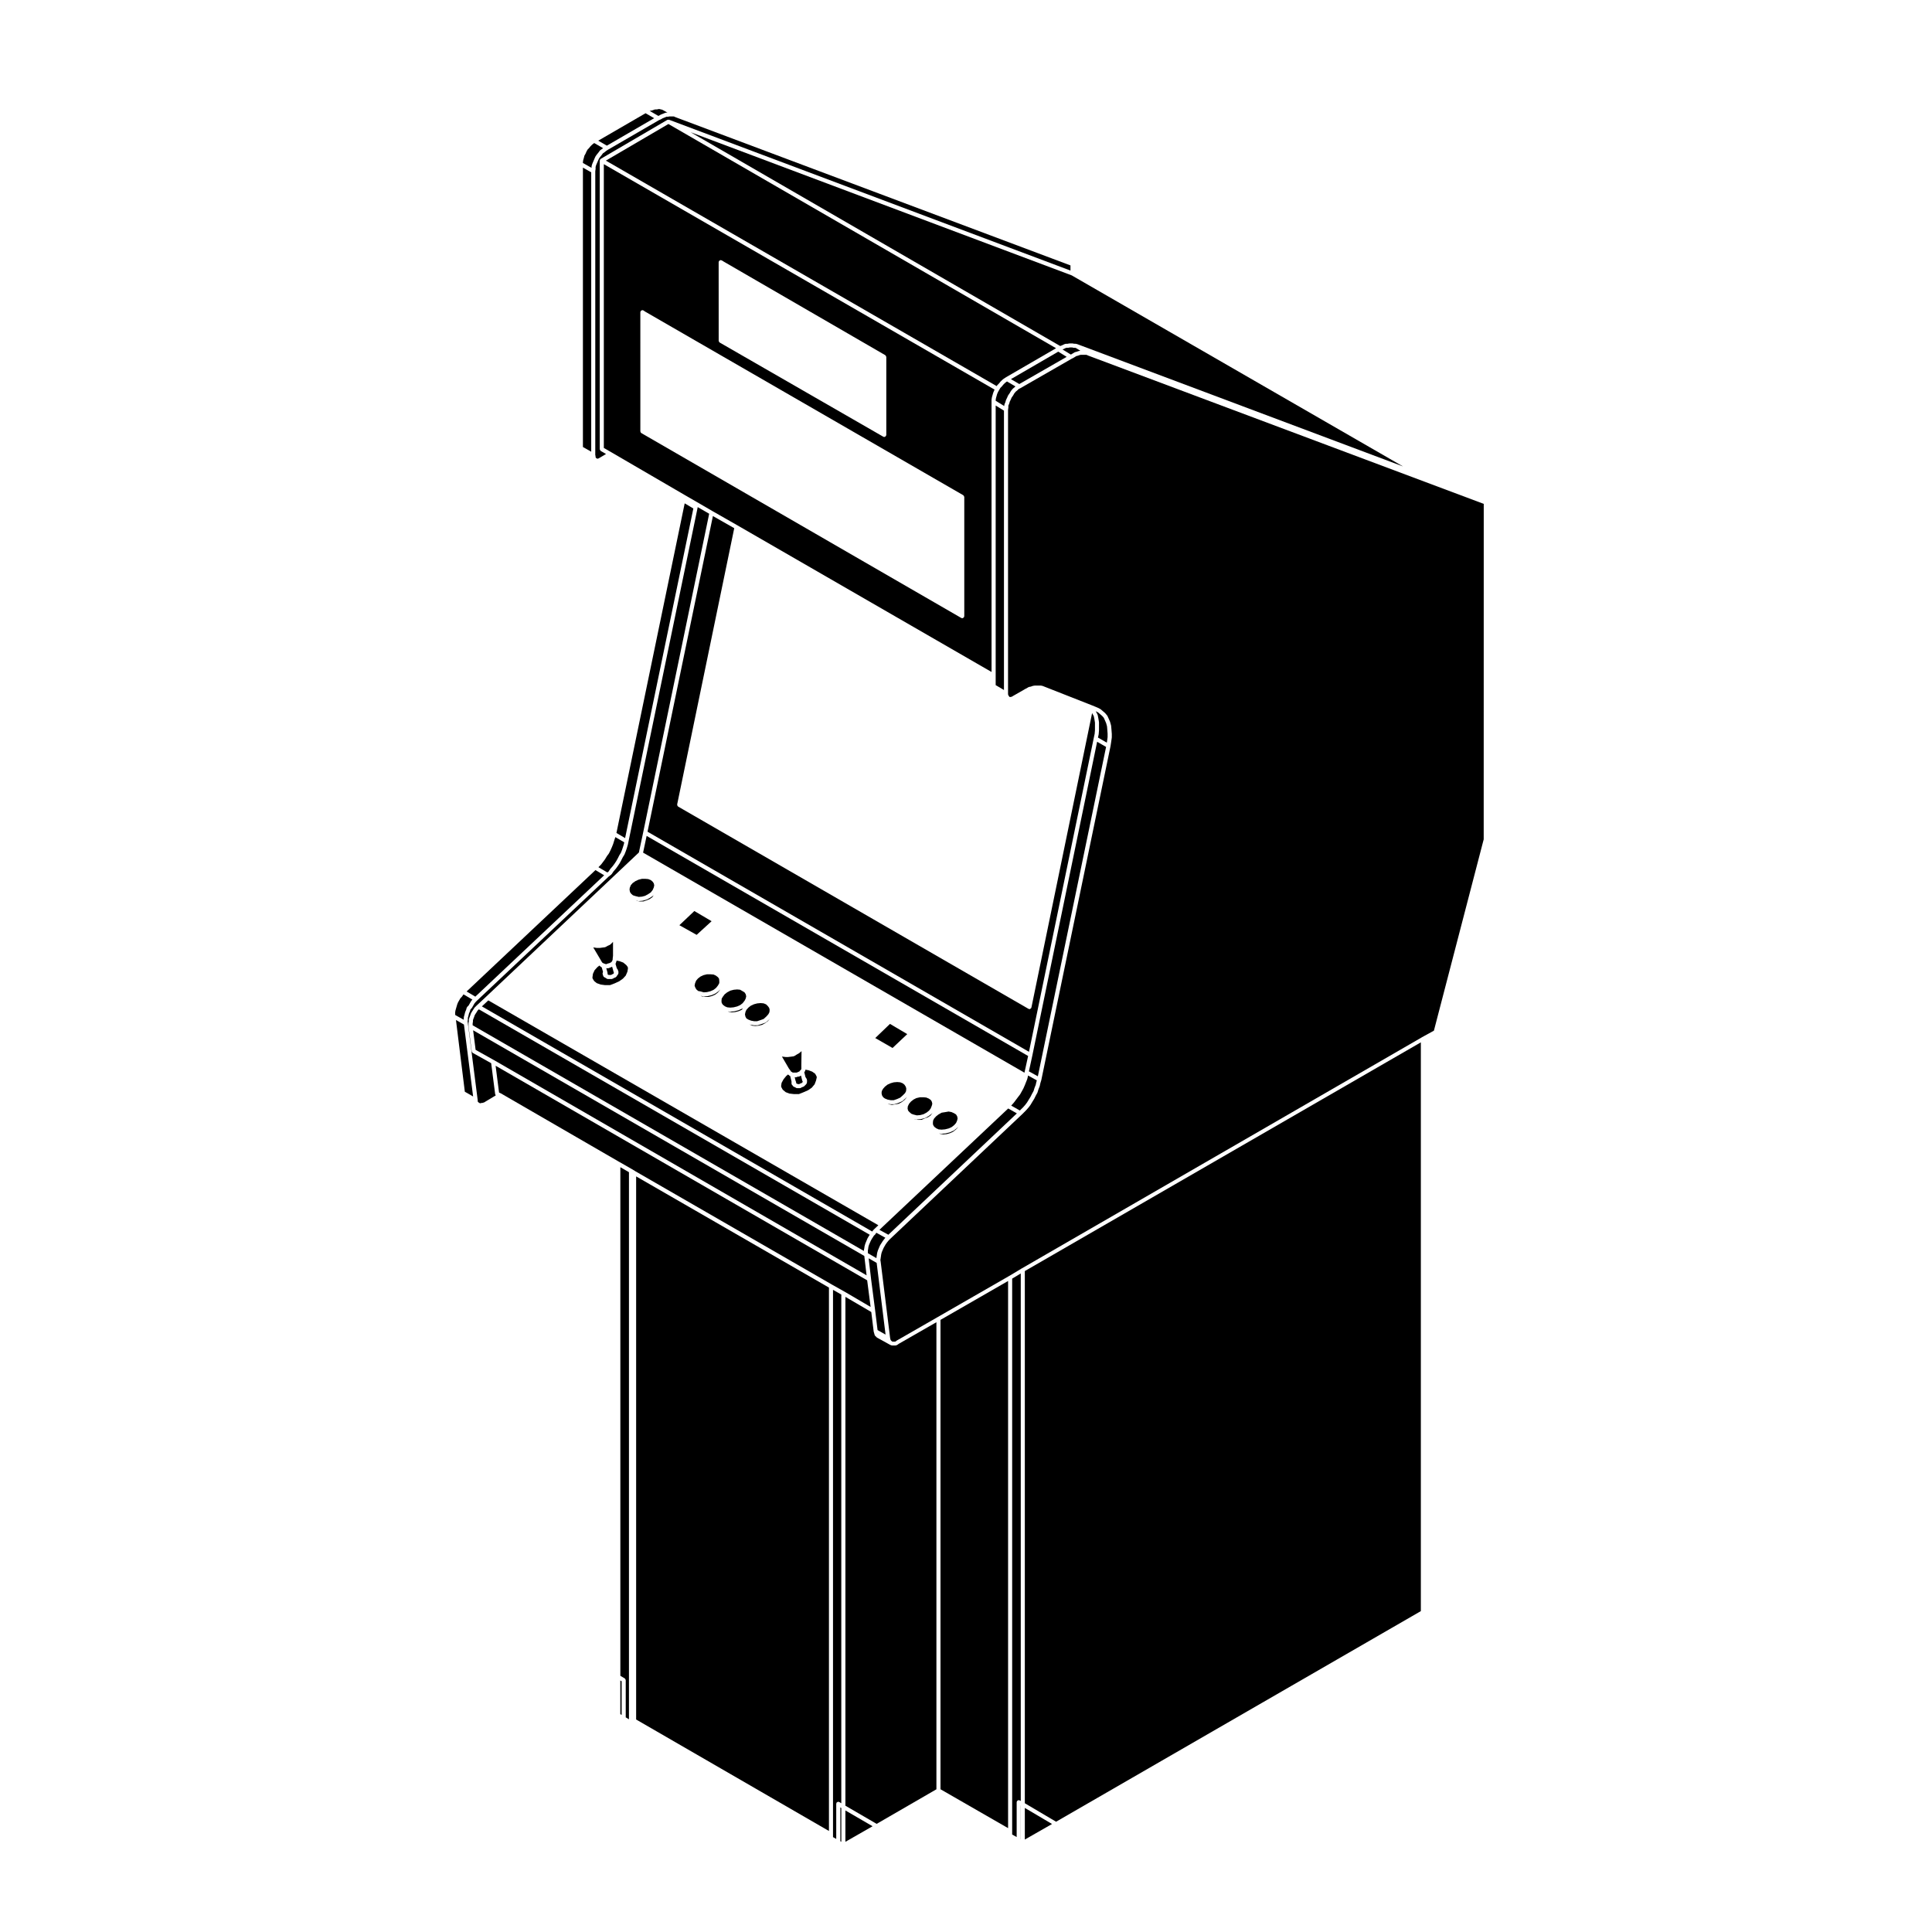
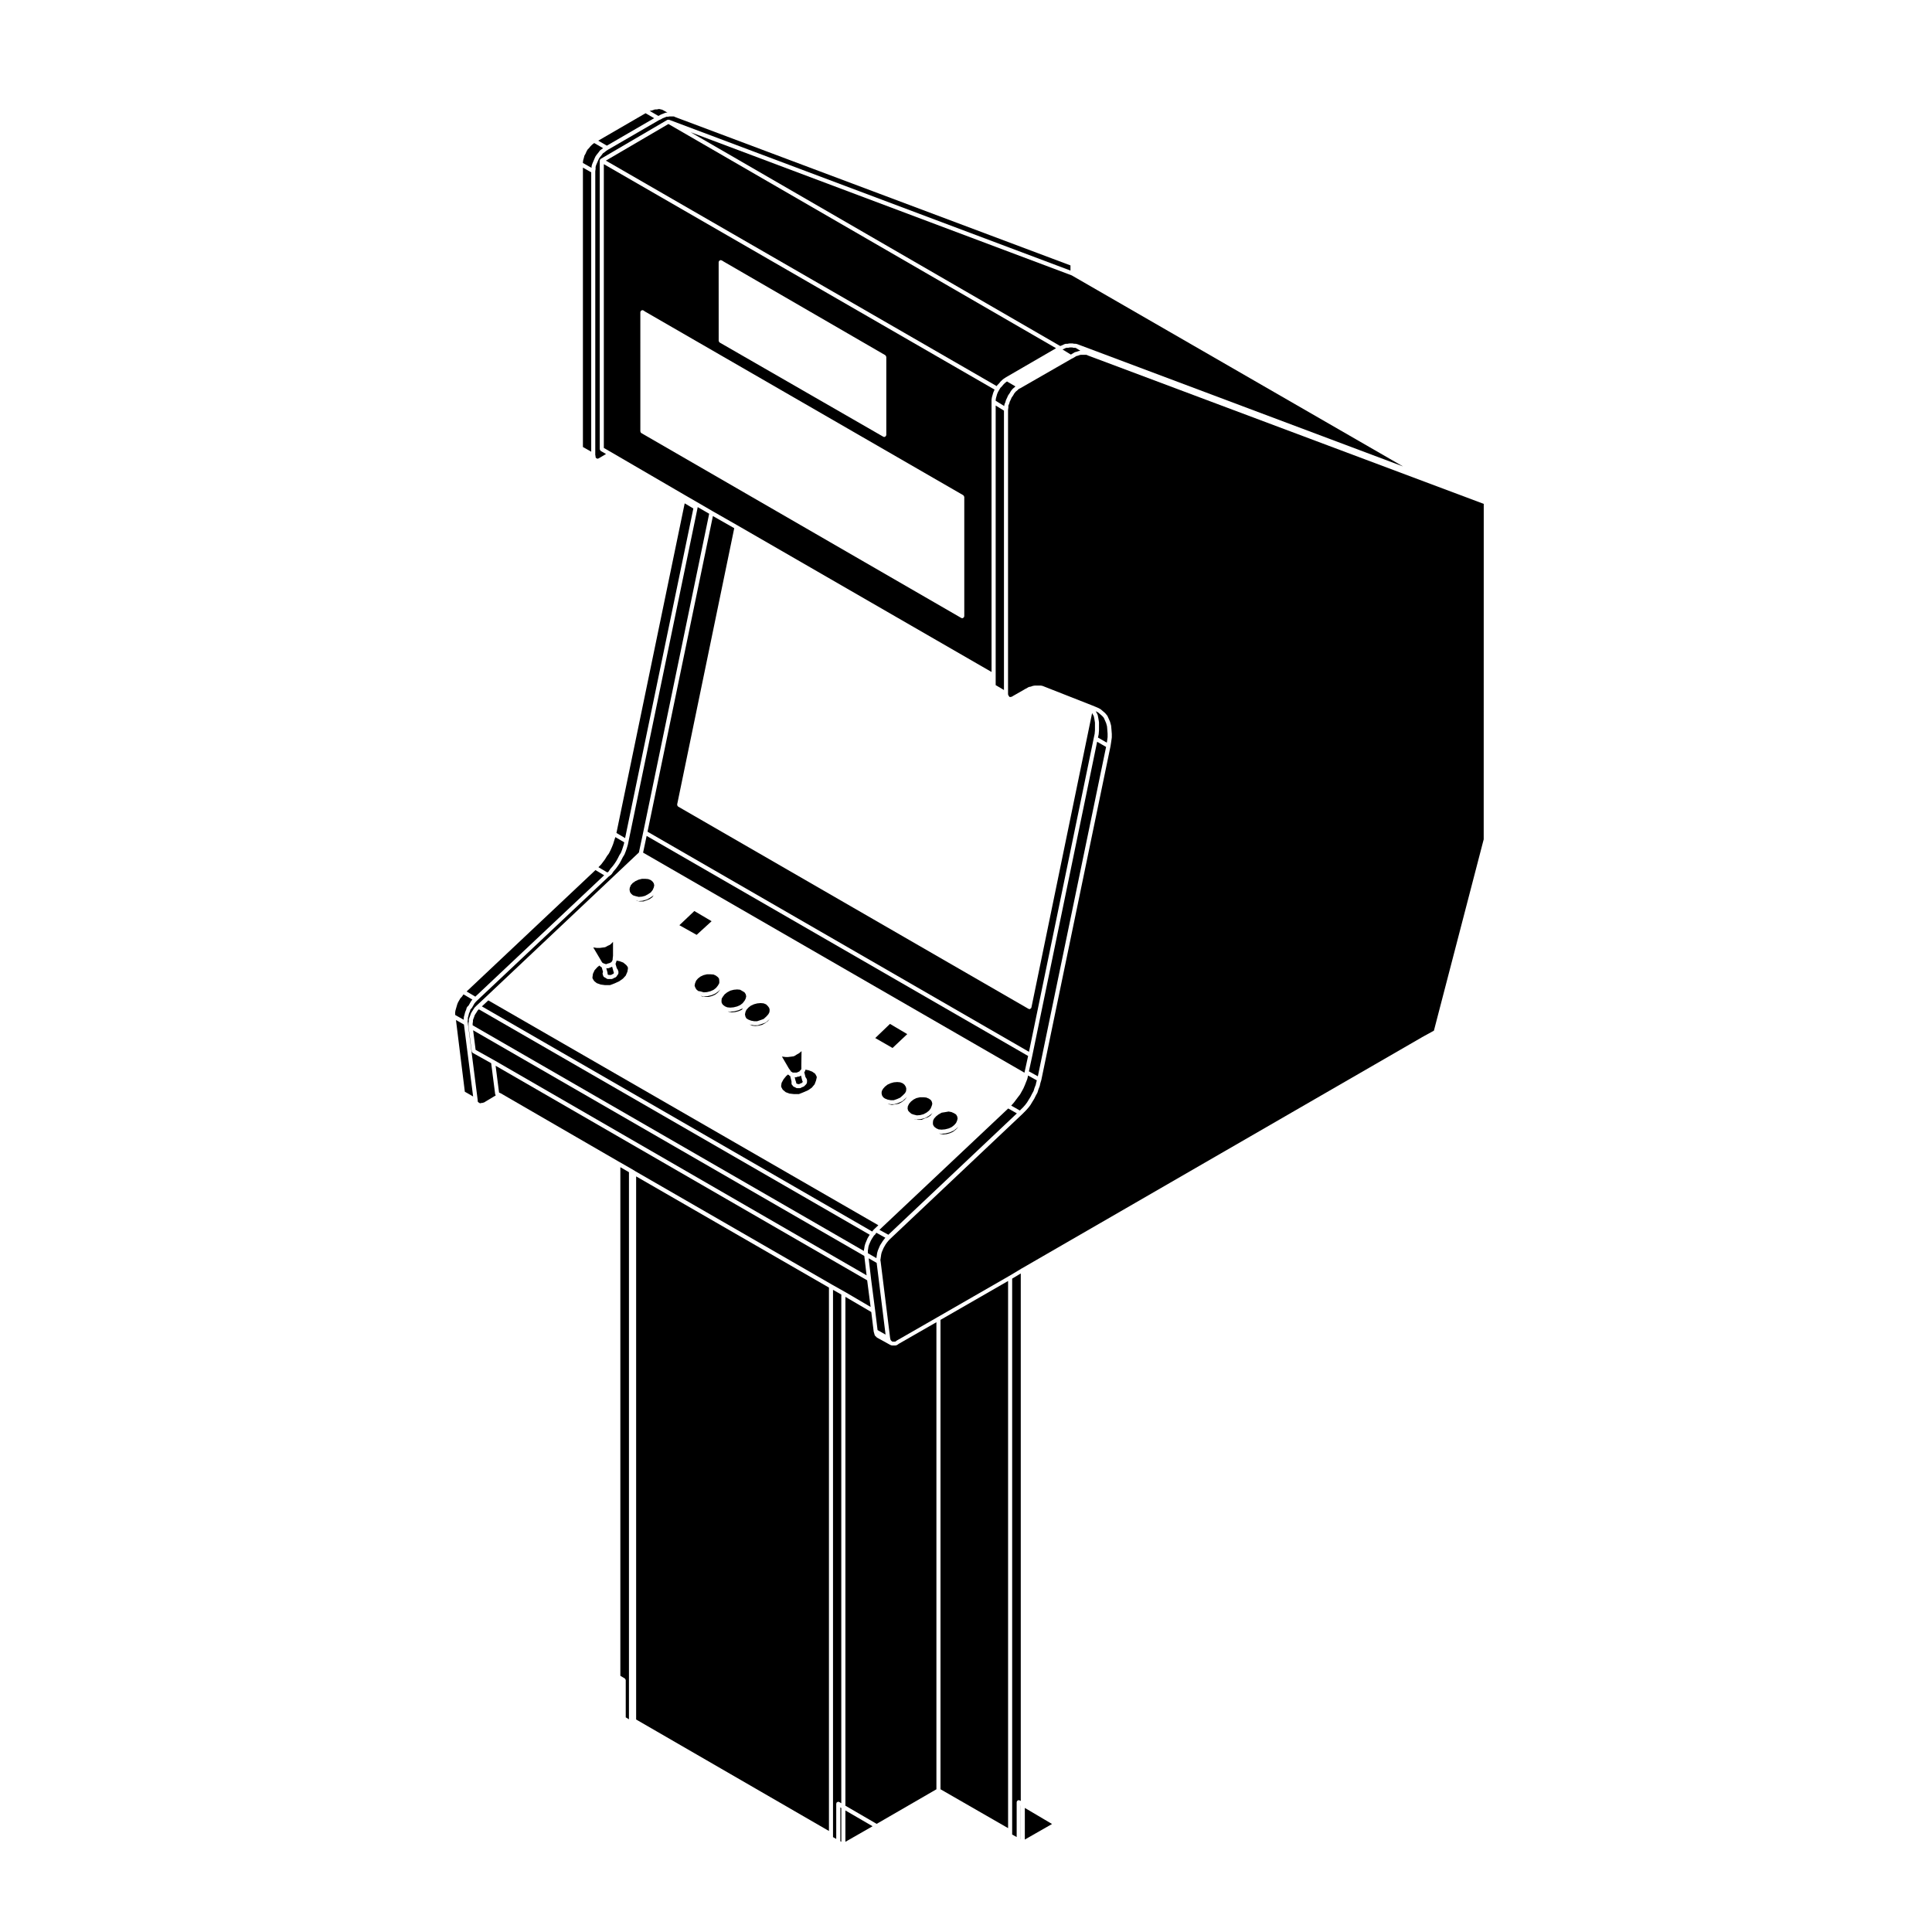
<svg xmlns="http://www.w3.org/2000/svg" fill="#000000" width="800px" height="800px" version="1.1" viewBox="144 144 512 512">
  <g>
    <path d="m323.02 175.05h-0.035l-0.277-0.145-0.223-0.051h-1.055l-0.367 0.07c-0.031 0.012-0.07 0.012-0.105 0.012h-0.316l-0.316 0.125-0.418 0.168-0.371 0.156-0.395 0.238c-0.016 0-0.035 0-0.055 0.012-0.012 0.012-0.012 0.02-0.02 0.02l-0.383 0.156-13.574 7.871-0.449 0.297-0.414 0.332c-0.004 0.012-0.02 0-0.023 0.012-0.004 0-0.004 0.012-0.012 0.02l-0.418 0.277-0.375 0.508c-0.004 0.012-0.012 0-0.02 0.012-0.004 0 0 0.012-0.004 0.02l-0.398 0.484-0.297 0.453-0.227 0.527-0.258 0.59-0.238 0.551-0.137 0.48v0.523c0 0.012-0.016 0.02-0.016 0.039 0 0.012 0.012 0.02 0.004 0.031l-0.074 0.547v75.18l0.066 0.266c0.004 0.02-0.012 0.039-0.012 0.07 0.004 0.02 0.031 0.039 0.031 0.059v0.168l0.055 0.168 0.012 0.031 0.172 0.102c0.004 0.012 0.004 0.012 0.012 0.012 0.004 0.012 0.012 0 0.016 0.012l0.109 0.082h0.297l0.223-0.117 0.133-0.07 1.738-1.031-1.391-0.805c-0.02-0.012-0.023-0.039-0.047-0.051-0.055-0.051-0.086-0.102-0.121-0.156-0.035-0.07-0.066-0.117-0.074-0.188-0.004-0.031-0.031-0.051-0.031-0.07v-76.473c0-0.02 0.023-0.039 0.023-0.07 0.004-0.039 0.016-0.082 0.035-0.117 0.004-0.031-0.004-0.051 0.004-0.082 0.012-0.02 0.047-0.02 0.055-0.039 0.031-0.039 0.055-0.07 0.098-0.102 0.02-0.012 0.02-0.039 0.039-0.059l17.645-10.332h0.031c0.02-0.012 0.039-0.02 0.066-0.031 0.059-0.02 0.109 0 0.176 0 0.055 0 0.105-0.031 0.16-0.012 0.004 0.012 0.02 0 0.023 0l106.39 39.973v-1.367l-104.64-39.27c-0.012-0.004-0.012-0.004-0.023-0.016z" />
    <path d="m300.98 187.41c0.004-0.012-0.004-0.031 0-0.039l0.25-0.578 0.246-0.59 0.258-0.59c0.012-0.012 0.031-0.02 0.035-0.031 0.004-0.02 0-0.039 0.004-0.059l0.336-0.504c0.004-0.012 0.02-0.012 0.023-0.012 0.004-0.02 0-0.02 0.012-0.031l0.414-0.504 0.41-0.559c0.02-0.031 0.055-0.031 0.082-0.059 0.023-0.02 0.023-0.059 0.055-0.082l0.473-0.312 0.25-0.195-2.344-1.352-0.191 0.125-0.387 0.312-0.387 0.383-0.398 0.484c-0.004 0.012-0.016 0-0.023 0.012-0.012 0.012 0 0.02-0.004 0.031l-0.367 0.363-0.293 0.516-0.238 0.551c-0.004 0.012-0.016 0.012-0.02 0.031-0.004 0 0 0.02-0.004 0.02l-0.301 0.527-0.145 0.59c0 0.012-0.004 0.012-0.004 0.012v0.012l-0.168 0.551-0.074 0.516v0.238l2.289 1.301-0.004-0.312c0-0.031 0.023-0.051 0.023-0.07 0.004-0.031-0.012-0.059-0.004-0.082l0.168-0.582c0.004-0.012 0.02-0.02 0.027-0.031z" />
    <path d="m298.48 262.46 2.199 1.25v-74.043l-2.199-1.242z" />
    <path d="m318.61 174.66 0.395-0.227c0.012-0.012 0.031 0 0.047-0.012 0.016 0 0.016-0.031 0.031-0.031l0.418-0.168 0.422-0.168 0.418-0.168c0.035-0.02 0.066 0.012 0.102 0 0.039-0.012 0.066-0.039 0.102-0.039h0.348l-1.18-0.66-0.277-0.129-0.348-0.07h-0.004c-0.004-0.012-0.016 0-0.02-0.012l-0.273-0.07h-0.289l-0.27 0.07c-0.047 0.02-0.09 0.02-0.133 0.02h-0.383l-0.379 0.07-0.262 0.125c-0.035 0.012-0.066 0.012-0.102 0.02-0.016 0.012-0.02 0.02-0.035 0.02l-0.418 0.09c-0.012 0.012-0.016 0-0.016 0.012l-0.348 0.051 2.324 1.34z" />
    <path d="m302.54 181.28 2.285 1.32 12.535-7.277-2.281-1.316z" />
    <path d="m309.66 366.1 18.086-87.344-2.297-1.363-18.086 87.352z" />
    <path d="m269.97 408.12 34.141-32.164-2.312-1.371-34.141 32.168z" />
    <path d="m304.02 262.71 1.914 1.102 19.488 11.348 3.359 1.941 4.027 2.344 6.637 3.789 67.328 38.848-0.004-71.574v-0.516c0-0.012 0.012-0.02 0.012-0.039 0.004-0.012-0.012-0.02-0.012-0.039l0.09-0.578c0-0.012 0.016-0.02 0.02-0.031 0-0.012-0.012-0.031-0.004-0.051l0.168-0.578 0.168-0.59c0.004-0.012 0.02-0.02 0.023-0.02 0-0.02-0.004-0.031 0-0.039l0.25-0.59c0.004-0.012 0.016-0.02 0.023-0.031 0.004 0-0.004-0.02 0-0.031l0.074-0.117-103.56-59.754zm30.43-49.246c0-0.059 0.035-0.09 0.055-0.137 0.012-0.051-0.004-0.102 0.02-0.137 0.012-0.031 0.039-0.031 0.055-0.039 0.047-0.059 0.105-0.09 0.172-0.125 0.059-0.031 0.105-0.059 0.168-0.07 0.023-0.012 0.039-0.031 0.07-0.031 0.055 0 0.09 0.039 0.137 0.051 0.047 0.02 0.102 0 0.141 0.031l0.418 0.246v0.012l42.918 24.859c0.023 0.012 0.023 0.039 0.047 0.059 0.059 0.051 0.086 0.102 0.125 0.156 0.031 0.059 0.066 0.117 0.07 0.176 0.004 0.031 0.031 0.051 0.031 0.082v20.668c0 0.051-0.039 0.082-0.055 0.125-0.012 0.051 0.004 0.102-0.02 0.137-0.012 0.02-0.035 0.012-0.051 0.031-0.098 0.137-0.23 0.238-0.418 0.238-0.09 0-0.18-0.02-0.266-0.07l-43.348-24.953c-0.02-0.012-0.023-0.039-0.039-0.051-0.02-0.02-0.051-0.012-0.07-0.031-0.035-0.039-0.031-0.09-0.055-0.137-0.031-0.059-0.066-0.105-0.074-0.176 0-0.031-0.023-0.039-0.023-0.07zm-20.754 13.258c0-0.059 0.047-0.102 0.066-0.145 0.02-0.059 0.004-0.125 0.047-0.168 0.012-0.02 0.023-0.012 0.035-0.031 0.047-0.051 0.105-0.059 0.168-0.102 0.07-0.031 0.121-0.07 0.191-0.082 0.012 0 0.02-0.012 0.035-0.012 0.059 0 0.105 0.051 0.156 0.059 0.055 0.02 0.121 0.012 0.172 0.051l0.316 0.238 84.395 48.707c0.02 0.012 0.023 0.039 0.039 0.059 0.059 0.039 0.086 0.09 0.125 0.145 0.035 0.07 0.066 0.117 0.07 0.188 0.004 0.031 0.031 0.039 0.031 0.07v31.59c0 0.051-0.039 0.09-0.051 0.137-0.016 0.039 0.004 0.09-0.02 0.137-0.016 0.012-0.039 0.012-0.051 0.02-0.102 0.145-0.23 0.246-0.418 0.246-0.09 0-0.18-0.031-0.266-0.07l-84.766-48.984c-0.023-0.012-0.023-0.039-0.047-0.059-0.031-0.02-0.059-0.039-0.082-0.07-0.012-0.012-0.031-0.012-0.035-0.012-0.023-0.039-0.012-0.07-0.031-0.105-0.023-0.051-0.047-0.09-0.055-0.156 0-0.02-0.023-0.039-0.023-0.059z" />
    <path d="m304.34 371.7-0.008 0.031-1.008 1.344-0.031 0.008-0.02 0.051-0.59 0.59-0.094 0.09 2.367 1.398 0.312-0.227 0.453-0.691 0.031-0.016 0.012-0.031 0.566-0.648 0.488-0.648 0.492-0.742 0.395-0.707 0.422-0.836 0.02-0.02 0.008-0.031 0.391-0.629 0.305-0.766 0.25-0.762 0.242-0.785 0.086-0.453-2.352-1.383-0.055 0.184h-0.012l0.004 0.012-0.25 0.754-0.254 0.828-0.016 0.031v0.02l-0.332 0.836-0.008 0.008v0.012l-0.332 0.746-0.012 0.02v0.012l-0.422 0.836-0.043 0.051-0.008 0.039-0.496 0.66-0.48 0.797z" />
    <path d="m433.86 333.78-0.379-0.68c-0.004 0 0-0.02 0-0.031-0.012-0.012-0.02-0.012-0.023-0.031l-0.035-0.082-16.082 78.031c-0.004 0.039-0.035 0.051-0.051 0.082-0.012 0.031 0.004 0.059-0.012 0.09-0.016 0.012-0.047 0.012-0.059 0.031-0.102 0.125-0.23 0.238-0.406 0.238-0.035 0-0.07-0.012-0.105-0.012-0.02 0-0.023-0.031-0.047-0.039-0.039-0.012-0.082-0.012-0.109-0.031l-92.844-53.594c-0.039-0.02-0.047-0.059-0.074-0.09-0.051-0.059-0.098-0.102-0.121-0.168-0.031-0.059-0.035-0.117-0.039-0.195 0-0.039-0.035-0.07-0.02-0.117l15.129-73.207-5.656-3.219-17.324 83.656 101.09 58.332 17.156-83.117v-0.012l0.246-1.145 0.082-0.945v-2.035l-0.156-0.945z" />
    <path d="m375.38 470.05 0.039-0.023 0.016-0.043 0.336-0.34h0.012v-0.008l0.988-0.934-103.37-59.59-1.699 1.594 103.45 59.668z" />
    <path d="m415.53 428.1 0.004-0.012v-0.012l0.93-4.231-101.1-58.32-0.938 4.43 101.07 58.32z" />
-     <path d="m426.68 238.57-2.231-1.375-12.539 7.281 2.215 1.301z" />
    <path d="m427.96 237.87 0.422-0.258 0.418-0.246c0.023-0.02 0.066 0 0.098-0.02 0.031-0.012 0.047-0.051 0.082-0.051l0.371-0.082 0.371-0.145c0.016 0 0.031 0.012 0.051 0 0.02 0 0.023-0.031 0.047-0.031l0.418-0.082c0.02 0 0.035 0.012 0.055 0h0.023l-1.188-0.73-0.195-0.059h-0.348c-0.047 0-0.086 0-0.133-0.012l-0.273-0.07h-0.719l-0.363 0.082h-0.105-0.352l-0.215 0.059-0.449 0.215c-0.012 0.012-0.02 0.012-0.031 0.012-0.004 0-0.004 0.012-0.012 0.012l-0.352 0.145 2.203 1.352z" />
    <path d="m411.17 248.77 0.395-0.559 0.328-0.57c0.012-0.02 0.031-0.02 0.039-0.031 0.012-0.02 0.004-0.031 0.016-0.051l0.418-0.504c0.016-0.012 0.035-0.012 0.051-0.031 0.016-0.012 0.012-0.031 0.02-0.039l0.48-0.395 0.18-0.188-2.227-1.309-0.191 0.125-0.383 0.309-0.387 0.383-0.398 0.484c-0.012 0.012-0.02 0.012-0.023 0.012-0.004 0.012-0.004 0.02-0.012 0.031l-0.367 0.363-0.309 0.527-0.324 0.57-0.223 0.516-0.156 0.559-0.156 0.551-0.074 0.516v0.168l2.281 1.406v-0.266c0-0.039 0.035-0.07 0.047-0.102 0.004-0.039-0.016-0.07 0-0.105l0.242-0.551 0.156-0.57c0.004-0.012 0.023-0.02 0.031-0.031 0.012-0.02 0-0.039 0.012-0.059l0.242-0.492 0.246-0.57c0.012-0.02 0.035-0.02 0.047-0.039-0.004-0.027-0.016-0.039 0-0.059z" />
    <path d="m408.2 246.21c0.016-0.031 0.047-0.031 0.059-0.051 0.016-0.02 0.012-0.051 0.023-0.07l0.406-0.402 0.402-0.484c0.004-0.012 0.016-0.012 0.02-0.012 0.012-0.012 0.004-0.02 0.012-0.031l0.418-0.414c0.012-0.012 0.023-0.012 0.031-0.02 0.016 0 0.012-0.02 0.02-0.031l0.418-0.332h0.023c0.012-0.012 0.012-0.012 0.016-0.02l0.504-0.332c0.004-0.012 0.016 0 0.016-0.012 0.012 0 0.012-0.012 0.016-0.012l13.281-7.703-102.73-59.418-16.574 9.703 103.58 59.758z" />
    <path d="m410.06 326.86v-74.035l-2.195-1.355v74.098z" />
    <path d="m413.48 439.06-2.297-1.301-33.148 31.23-0.98 0.93 2.371 1.301z" />
    <path d="m413.89 621.08c0.023 0 0.047-0.031 0.074-0.031 0.051 0 0.082 0.039 0.121 0.051 0.047 0.02 0.09-0.012 0.133 0.02l0.297 0.156v-139.79l-2.281 1.367v147.32l1.195 0.66v-9.25c0-0.051 0.035-0.082 0.051-0.125 0.012-0.051-0.016-0.09 0.016-0.125 0.012-0.031 0.039-0.031 0.059-0.059 0.047-0.051 0.098-0.082 0.152-0.117 0.055-0.039 0.109-0.074 0.184-0.082z" />
    <path d="m415.59 631.5 7.211-4.121-7.211-4.262z" />
    <path d="m393.24 493.78v124.39l17.914 10.305v-145z" />
-     <path d="m415.59 621.88 8.285 4.894 96.664-55.812v-150.73l-104.95 60.613z" />
    <path d="m414.5 622.49h0.02v8.961h-0.02z" />
    <path d="m432.4 238.23h-0.031l-0.281-0.137-0.223-0.059h-1.469l-0.324 0.07-0.367 0.145c-0.023 0.012-0.051 0.012-0.074 0.012-0.004 0-0.012 0.012-0.02 0.02l-0.324 0.059-0.344 0.207-0.422 0.258c-0.004 0-0.016 0-0.02 0.012-0.012 0-0.012 0.012-0.016 0.012l-0.48 0.238-13.609 7.812c-0.012 0.012-0.016 0-0.02 0.012h-0.004l-0.422 0.207-0.281 0.289c-0.012 0.012-0.016 0-0.023 0.012-0.004 0.012-0.004 0.012-0.012 0.02l-0.465 0.383-0.359 0.434-0.312 0.551c-0.004 0.012-0.02 0.012-0.023 0.012-0.004 0.02 0 0.031-0.004 0.031l-0.383 0.539-0.23 0.539c-0.004 0.012-0.012 0.012-0.016 0.012v0.02l-0.227 0.465-0.156 0.539c-0.004 0-0.02 0.012-0.023 0.031 0 0.012 0.004 0.02 0 0.031l-0.207 0.484v0.484c0 0.012-0.016 0.02-0.016 0.039 0 0.012 0.012 0.02 0.012 0.039l-0.082 0.539v75.406l0.059 0.168 0.047 0.137 0.074 0.082c0.031 0.02 0.031 0.082 0.051 0.117 0.023 0.031 0.07 0.039 0.082 0.09l0.031 0.082c0.02 0.012 0.035 0 0.055 0l0.16 0.059 0.168-0.059c0.031-0.012 0.059 0.012 0.09 0 0.031 0 0.051-0.031 0.086-0.031h0.098l0.109-0.07c0.004-0.012 0.012 0 0.02-0.012 0.004 0 0.004-0.012 0.012-0.02l2.926-1.672h0.004l0.418-0.246c0.012-0.012 0.016 0 0.023-0.012 0.004 0 0.004-0.012 0.016-0.012l0.469-0.238 0.418-0.258c0.031-0.02 0.07 0 0.105-0.012 0.035-0.012 0.051-0.051 0.09-0.059l0.441-0.07 0.367-0.145c0.016-0.012 0.031 0 0.047 0 0.023-0.012 0.031-0.031 0.051-0.031l0.418-0.082c0.02-0.012 0.035 0.012 0.055 0.012 0.02 0 0.035-0.031 0.055-0.031h1.672c0.031 0 0.039 0.031 0.07 0.031 0.02 0 0.039-0.02 0.066-0.012l0.336 0.09c0.012 0 0.02 0.012 0.031 0.02 0.016 0 0.023-0.012 0.039 0l0.414 0.168h0.004l12.602 4.957h0.004 0.004l1.426 0.59c0.004 0 0.012 0.012 0.016 0.012 0.004 0.012 0.016 0 0.02 0l0.676 0.344c0.02 0.012 0.023 0.039 0.047 0.051 0.02 0.012 0.047 0 0.066 0.02l0.59 0.504 0.586 0.504c0.016 0.02 0.012 0.031 0.02 0.051 0.016 0.012 0.023 0 0.039 0.012l0.504 0.598c0.02 0.012 0.016 0.051 0.023 0.07 0.02 0.02 0.051 0.031 0.059 0.059l0.332 0.746 0.336 0.754c0.004 0.02-0.004 0.031 0 0.051 0.004 0.012 0.02 0.012 0.023 0.031l0.258 0.926c0 0.012-0.012 0.031-0.012 0.039 0 0.02 0.02 0.031 0.023 0.051l0.086 0.926v0.012l0.086 1.094c0 0.012-0.004 0.012-0.004 0.02 0 0.012 0.012 0.012 0.012 0.02v1.012c0 0.012-0.02 0.02-0.02 0.039 0 0.012 0.012 0.02 0.012 0.039l-0.168 1.168v0.012l-0.168 1.082c0 0.012-0.012 0.012-0.012 0.02l0.004 0.012-18.32 88.383c0 0.012-0.012 0.012-0.012 0.02-0.004 0.012 0.004 0.02 0 0.031l-0.246 0.805-0.16 0.746c-0.004 0.012-0.02 0.02-0.023 0.039-0.012 0.012 0.004 0.031 0 0.039l-0.328 0.828-0.246 0.805c-0.004 0.031-0.031 0.039-0.035 0.059-0.012 0.02 0 0.031-0.012 0.051l-0.406 0.734-0.418 0.848c-0.004 0.012-0.02 0.012-0.023 0.012-0.004 0.012 0 0.02-0.004 0.031l-0.418 0.672-0.5 0.828c-0.004 0.012-0.02 0.012-0.023 0.02-0.004 0.012 0 0.02-0.004 0.039l-0.504 0.672h-0.02c-0.012 0.012-0.004 0.02-0.012 0.031l-0.59 0.672c0 0.012-0.012 0.012-0.016 0.012-0.004 0.012-0.004 0.02-0.012 0.02l-0.586 0.59-0.59 0.59h-0.004-0.004l-34.855 32.926-0.406 0.414-0.387 0.465-0.398 0.551-0.23 0.395-0.324 0.57-0.477 1.102-0.145 0.527-0.082 0.539-0.086 0.59v0.012 0.012l-0.07 0.414 0.07 0.414s-0.004 0.012 0 0.012c0 0.012 0.004 0.012 0.004 0.012l2.516 20.289 0.07 0.289 0.059 0.176 0.102 0.145 0.133 0.125 0.105 0.105 0.051 0.02 0.133 0.051h0.668l0.082-0.02 0.273-0.207c0.012-0.012 0.023 0 0.035-0.012 0.012-0.012 0.012-0.02 0.02-0.031l10.836-6.219 18.977-10.914 3.359-2.016h0.012l106.02-61.242h0.004c0.004 0 0.004-0.012 0.004-0.012l3.16-1.734 13.195-50.703 0.012-88.902-104.75-39.273c-0.055 0.008-0.055-0.004-0.066-0.012z" />
    <path d="m266.89 414.24 0.016-0.117v-0.465c0-0.031 0.023-0.039 0.031-0.07 0-0.031-0.016-0.051-0.012-0.082l0.168-0.59 0.168-0.66c0.004-0.012 0.02-0.02 0.023-0.031 0.004-0.02 0-0.031 0-0.051l0.242-0.551 0.156-0.559c0.012-0.039 0.059-0.059 0.082-0.102 0.023-0.039 0.016-0.102 0.055-0.125l0.367-0.371 0.301-0.523 0.336-0.59c0.012-0.02 0.031-0.02 0.039-0.039 0.004 0 0-0.031 0.012-0.039l0.312-0.371-2.332-1.375-0.09 0.09-0.309 0.453c-0.012 0.02-0.031 0.02-0.047 0.031-0.016 0.02-0.004 0.039-0.02 0.059l-0.367 0.371-0.301 0.523-0.328 0.57-0.215 0.523-0.16 0.551-0.172 0.59-0.156 0.551-0.07 0.516v0.352l0.035 0.289z" />
    <path d="m392.16 618.18v-123.78l-10 5.738-0.312 0.238c-0.031 0.02-0.066 0.02-0.102 0.031-0.02 0.012-0.031 0.039-0.051 0.051l-0.25 0.082c-0.055 0.02-0.109 0.031-0.172 0.031h-0.832c-0.055 0-0.117-0.012-0.172-0.031l-0.25-0.082c-0.012 0-0.012-0.012-0.02-0.02-0.016 0-0.035 0-0.051-0.012l-0.168-0.09h-0.004c-0.004-0.012-0.004 0-0.012-0.012l-3.359-1.848c-0.055-0.02-0.066-0.082-0.102-0.117-0.023-0.02-0.07-0.02-0.09-0.051l-0.09-0.137-0.039-0.02c-0.012 0-0.012-0.012-0.02-0.02-0.109-0.07-0.207-0.156-0.246-0.289l-0.086-0.258s0.004-0.012 0-0.02c-0.004-0.012-0.012-0.012-0.012-0.02l-0.074-0.297-0.086-0.246c-0.004-0.012 0-0.02 0-0.02-0.004-0.02 0-0.031-0.004-0.051 0-0.02-0.02-0.02-0.02-0.039l-0.641-5.195-6.856-4.016v134.85l8.281 4.812z" />
    <path d="m270.64 436c0.055 0.02 0.074 0.07 0.117 0.102 0.051 0.039 0.117 0.051 0.156 0.105l0.066 0.09h0.074c0.055 0 0.098 0.051 0.145 0.059 0.035 0.02 0.07 0.012 0.105 0.031 0.035-0.02 0.07-0.012 0.105-0.031 0.051-0.012 0.086-0.059 0.145-0.059h0.25l0.168-0.051h0.02c0.012 0 0.012-0.012 0.02-0.02l0.262-0.059 3.113-1.879c-0.023-0.031-0.031-0.082-0.055-0.117-0.031-0.051-0.059-0.082-0.074-0.137-0.004-0.031-0.031-0.039-0.031-0.059l-1.059-8.219-4.887-2.727c-0.016-0.02-0.02-0.031-0.035-0.039-0.07-0.059-0.102-0.117-0.145-0.188-0.023-0.051-0.059-0.082-0.07-0.137 0-0.02-0.016-0.031-0.02-0.039l-0.84-6.555c0-0.02 0.012-0.02 0.004-0.031 0-0.02-0.012-0.031-0.012-0.039v-0.836c0-0.02 0.016-0.031 0.016-0.051 0-0.02-0.012-0.031-0.004-0.051l0.074-0.453v-0.371c0-0.039 0.023-0.059 0.031-0.09 0.004-0.031-0.012-0.051-0.004-0.082l0.168-0.516c0.004-0.012 0.012-0.012 0.012-0.02l0.156-0.395 0.172-0.516c0.004-0.02 0.031-0.02 0.039-0.051 0.012-0.012 0-0.039 0.012-0.051l0.246-0.422c0.004 0 0.012 0 0.012-0.012v-0.02l0.336-0.504 0.238-0.395c0.012-0.031 0.039-0.031 0.055-0.039 0.016-0.02 0.012-0.051 0.023-0.07l0.336-0.332 0.332-0.332s0.004 0 0.012-0.012h0.004l2.519-2.352 40.371-38.109 1.145-5.379 17.477-84.387-3.039-1.762-0.031 0.168v0.012l-18.312 88.465-0.172 0.836c0 0.012-0.012 0.02-0.016 0.031v0.02l-0.25 0.836c0 0.012-0.004 0.012-0.004 0.012v0.012l-0.258 0.754c0 0.012-0.004 0.012-0.012 0.02v0.012l-0.332 0.836c-0.012 0.02-0.023 0.031-0.035 0.051-0.004 0.012 0 0.031-0.004 0.039l-0.406 0.648-0.414 0.816c0 0.012-0.004 0.012-0.004 0.012v0.012l-0.418 0.754c-0.004 0.012-0.016 0-0.02 0.012v0.031l-0.508 0.754h-0.012c-0.004 0 0 0.012-0.004 0.02l-0.5 0.691h-0.02c-0.004 0.012 0 0.02-0.012 0.031l-0.555 0.641-0.488 0.73c-0.016 0.02-0.051 0.02-0.07 0.039-0.023 0.031-0.023 0.07-0.055 0.102l-0.648 0.484-34.914 32.895-0.324 0.324-0.367 0.441-0.312 0.551-0.336 0.59c-0.012 0.02-0.039 0.012-0.051 0.031-0.016 0.02-0.012 0.059-0.031 0.082l-0.328 0.324-0.125 0.453c-0.004 0.012-0.016 0.02-0.02 0.039 0 0 0.004 0.02 0 0.031l-0.238 0.539-0.156 0.641s-0.004 0-0.004 0.012l-0.145 0.516v0.434c0 0.02-0.016 0.031-0.016 0.051 0 0.012 0.012 0.031 0.012 0.039l-0.07 0.422 0.07 0.402v0.02s0.004 0 0.004 0.012l2.606 20.41c0 0.02-0.012 0.02-0.012 0.039 0 0.012 0.016 0.02 0.016 0.031v0.188z" />
    <path d="m310.68 599.63v-144.99l-2.281-1.32v134.78l1.16 0.691c0.023 0.012 0.023 0.039 0.047 0.051 0.055 0.051 0.086 0.102 0.117 0.156 0.031 0.055 0.07 0.117 0.074 0.188 0.004 0.031 0.031 0.039 0.031 0.07v9.859z" />
-     <path d="m308.39 598.26 0.352 0.207v-8.918l-0.352-0.207z" />
    <path d="m266.95 415.51-2.117-1.199 2.352 19.008 2.195 1.258z" />
    <path d="m368.04 623.79v8.305l7.203-4.121z" />
    <path d="m366.96 487.07-2.203-1.25v145.03l0.855 0.484v-9.332c0-0.059 0.047-0.09 0.055-0.137 0.016-0.051 0-0.102 0.023-0.145 0.012-0.02 0.035-0.02 0.051-0.039 0.047-0.051 0.102-0.07 0.156-0.105 0.066-0.031 0.117-0.07 0.191-0.082 0.023 0 0.035-0.02 0.059-0.02 0.051 0 0.086 0.039 0.133 0.051 0.051 0.02 0.105 0 0.152 0.031l0.52 0.324 0.004-134.81z" />
    <path d="m363.68 629.23v-144.01l-51.098-29.465v143.93z" />
    <path d="m367.77 486.28h0.004l6.949 4.074-0.914-7.059-98.469-56.863 0.914 7.106 0.484 0.215 0.02 0.02 0.027 0.012 31.332 18.137h0.008l3.356 1.922 0.004 0.012h0.012l0.836 0.504 0.004 0.012 52.16 30.07 3.269 1.84z" />
    <path d="m366.96 632.09v-8.945l-0.262-0.164v8.961z" />
    <path d="m374.2 477.46 0.641 5.441h-0.004l1.09 8.395 0.641 5.191 2.117 1.195-2.359-19.004z" />
    <path d="m309.98 399.76-0.812-0.672-0.969-0.363-0.789-0.156-0.051 0.188c0 0.012-0.004 0.012-0.012 0.02 0 0.012 0.004 0.012 0 0.02l-0.086 0.246-0.082 0.258c-0.016 0.039-0.051 0.059-0.07 0.102l0.359 1.25c0.086 0.059 0.152 0.125 0.191 0.215 0.004 0.02 0.02 0.02 0.023 0.031l0.086 0.246 0.086 0.258c0 0.012-0.004 0.012-0.004 0.02 0.02 0.051 0.074 0.102 0.074 0.145 0 0.047-0.035 0.082-0.039 0.117v0.227c0 0.137-0.055 0.277-0.16 0.383l-0.105 0.102-0.051 0.102c-0.004 0.012-0.016 0.012-0.023 0.031-0.004 0 0 0.012-0.004 0.02l-0.168 0.258c-0.02 0.031-0.07 0.02-0.098 0.051-0.039 0.039-0.055 0.102-0.117 0.137l-0.168 0.07c-0.016 0.012-0.035 0.012-0.051 0.02-0.012 0-0.012 0.012-0.02 0.02l-0.188 0.059-0.191 0.125c-0.023 0.02-0.055 0.012-0.086 0.031-0.016 0.012-0.02 0.031-0.039 0.031l-0.258 0.09c-0.055 0.02-0.109 0.02-0.168 0.02h-0.836c-0.086 0-0.168-0.012-0.242-0.051l-0.168-0.082c-0.004-0.012-0.012-0.02-0.02-0.031-0.012-0.012-0.023 0-0.039-0.012l-0.215-0.145-0.141-0.082-0.172-0.07c-0.004-0.012-0.004-0.02-0.012-0.02-0.098-0.051-0.176-0.117-0.23-0.227l-0.082-0.168c-0.016-0.031 0-0.07-0.004-0.102l-0.082-0.145c-0.02-0.051 0-0.09-0.004-0.125-0.004-0.051-0.051-0.07-0.051-0.117v-0.168c0-0.051 0.039-0.082 0.051-0.117 0.004-0.051-0.012-0.09 0.004-0.125l0.059-0.117-0.348-1.211h-0.035c-0.051-0.02-0.074-0.059-0.109-0.102-0.047-0.02-0.102-0.012-0.137-0.051l-0.086-0.082-0.168-0.168-0.055-0.07-0.543 0.414-0.75 0.828-0.438 0.945-0.141 1.004 0.047 0.246 0.406 0.672 0.695 0.559 1.043 0.371 1.164 0.156h1.301l1.23-0.465 1.215-0.559 0.988-0.699 0.746-0.816 0.438-1.023 0.145-0.867-0.051-0.363z" />
    <path d="m303.11 398.27 0.328 0.57 0.125 0.195 0.133 0.125 0.059 0.059 0.195 0.051c0.035 0.012 0.055 0.051 0.09 0.07h0.031c0.047 0 0.074 0.039 0.109 0.051 0.047 0.012 0.09-0.012 0.125 0.012l0.223 0.105h0.168l0.223-0.105c0.02-0.012 0.039 0 0.059 0 0.02-0.012 0.031-0.039 0.051-0.039l0.336-0.09 0.246-0.07 0.172-0.105c0.012-0.012 0.023 0 0.035-0.012 0.016 0 0.016-0.012 0.023-0.02l0.16-0.082 0.051-0.082c0.016-0.031 0.051-0.031 0.07-0.039 0.004-0.012 0.004-0.02 0.004-0.031 0.004 0 0-0.012 0.004-0.02l0.125-0.188 0.059-0.176 0.055-0.238v-0.277c0-0.012 0.016-0.02 0.016-0.039 0.004-0.012-0.004-0.02-0.004-0.031l0.074-0.551v-3.707l-0.172 0.176-0.504 0.504c-0.023 0.031-0.07 0.02-0.102 0.039-0.023 0.02-0.035 0.059-0.07 0.082l-0.551 0.238-0.574 0.324c-0.051 0.031-0.105 0.031-0.156 0.039-0.016 0-0.023 0.031-0.047 0.031l-0.672 0.082-0.641 0.09h-0.07-0.672-0.074l-0.59-0.09-0.344-0.051z" />
    <path d="m384.95 438.66 0.559 0.492 0.555 0.207 0.895 0.223 0.867-0.066 0.906-0.234 0.828-0.445 0.66-0.523 0.422-0.559 0.293-0.727 0.133-0.523-0.121-0.539-0.25-0.434-0.523-0.383-0.699-0.289-0.742-0.078h-0.914l-0.98 0.227-0.723 0.367-0.68 0.527-0.512 0.582-0.34 0.688-0.066 0.582 0.121 0.531z" />
    <path d="m373.84 472.32c0.004-0.012 0-0.02 0.004-0.031l0.332-0.59c0.004-0.012 0.016-0.012 0.016-0.02 0.004 0 0-0.012 0.004-0.012l0.289-0.441-103.58-59.746-0.047 0.039-0.293 0.297-0.215 0.352c0 0.012-0.004 0.012-0.004 0.012-0.004 0.012 0 0.02-0.004 0.02l-0.336 0.504-0.207 0.344-0.152 0.453c-0.004 0.012-0.004 0.012-0.012 0.02v0.012l-0.156 0.395-0.141 0.422v0.332c0 0.012-0.02 0.02-0.02 0.039 0 0.02 0.012 0.031 0.012 0.039l-0.074 0.465v0.488l103.69 59.809-0.004-0.199c0-0.02 0.02-0.02 0.02-0.051 0-0.02-0.012-0.031-0.004-0.051l0.086-0.422 0.082-0.551c0-0.02 0.016-0.031 0.02-0.039 0-0.012-0.012-0.031-0.004-0.039l0.172-0.578c0.004-0.02 0.02-0.02 0.02-0.039 0.004-0.012 0-0.02 0-0.031l0.5-1.18c-0.008-0.012 0.008-0.012 0.012-0.02z" />
    <path d="m269.38 417.03 0.664 5.195 4.894 2.734h0.004l98.711 57.016-0.605-5.137z" />
    <path d="m378.06 434.79 0.453 0.328 0.73 0.293 0.812 0.152h0.801l0.895-0.309 0.824-0.371 0.672-0.59 0.613-0.621 0.254-0.504 0.062-0.648-0.121-0.496-0.34-0.539-0.453-0.383-0.684-0.277-0.801-0.074-0.902 0.074-0.855 0.238-0.812 0.371-0.668 0.516-0.52 0.59-0.34 0.609-0.059 0.57 0.125 0.574z" />
    <path d="m390.98 439.05c-0.016 0.02-0.016 0.059-0.039 0.07l-0.754 0.59c-0.016 0.012-0.031 0.012-0.047 0.02-0.012 0.012-0.012 0.02-0.023 0.031l-0.926 0.516c-0.023 0.012-0.059 0-0.09 0.02-0.012 0-0.016 0.02-0.035 0.02l-1.008 0.258c-0.031 0.012-0.055 0.012-0.082 0.012h-0.012l-1.008 0.09h-0.047c-0.047 0-0.086 0-0.133-0.012l-0.523-0.137 0.227 0.102 0.801 0.145h0.941l0.812-0.363h0.023c0.004-0.012 0.004-0.02 0.016-0.02l0.867-0.312 0.625-0.422 0.5-0.629 0.031-0.07-0.059 0.082c-0.016 0.004-0.043-0.008-0.059 0.012z" />
    <path d="m391.59 442.61 0.551 0.414 0.609 0.277 0.797 0.066 0.906-0.078 0.938-0.234 0.805-0.363 0.672-0.523 0.504-0.578 0.277-0.633 0.129-0.578-0.121-0.555-0.301-0.488-0.547-0.336-0.656-0.293-0.762-0.141-0.922 0.16-0.918 0.145-0.805 0.445-0.68 0.527-0.516 0.582-0.262 0.523-0.066 0.688 0.062 0.48z" />
    <path d="m384 435.05c-0.004 0-0.004 0.012-0.004 0.012l-0.754 0.672c-0.023 0.031-0.055 0.02-0.082 0.039-0.023 0.012-0.031 0.039-0.055 0.051l-0.926 0.422c-0.012 0-0.023 0-0.039 0.012 0 0-0.004 0.012-0.012 0.012l-1.008 0.332c-0.059 0.02-0.117 0.031-0.172 0.031h-0.926c-0.035 0-0.066 0-0.102-0.012l-0.68-0.117 0.422 0.156 0.699 0.145 0.91-0.145 0.922-0.156 0.805-0.441 0.684-0.527 0.516-0.59 0.105-0.176-0.293 0.289c0-0.02-0.012-0.02-0.012-0.008z" />
    <path d="m397.6 442.93c-0.016 0.012-0.012 0.039-0.023 0.051l-0.754 0.59c-0.02 0.012-0.051 0.012-0.07 0.02-0.016 0.012-0.02 0.039-0.035 0.039l-0.922 0.422c-0.023 0.012-0.047 0.012-0.07 0.012-0.016 0.012-0.016 0.02-0.031 0.031l-1.004 0.246c-0.023 0.012-0.055 0.012-0.082 0.012-0.004 0-0.004 0.012-0.012 0.012l-1.008 0.082h-0.047-0.047l-0.629-0.059 0.312 0.102 0.812 0.145 0.887-0.082 0.852-0.238 0.816-0.363 0.68-0.527 0.574-0.57 0.074-0.176-0.215 0.246c-0.031 0.004-0.051-0.008-0.059 0.008z" />
    <path d="m306.22 400.18c-0.035 0.039-0.098 0.031-0.137 0.051-0.039 0.039-0.066 0.082-0.117 0.102l-0.281 0.07-0.277 0.137c-0.082 0.039-0.16 0.059-0.242 0.059h-0.496l0.258 0.906v0.02c0 0.012 0.012 0.012 0.012 0.02l0.086 0.422c0.016 0.082-0.031 0.137-0.039 0.215 0.016 0.012 0.016 0.02 0.023 0.02 0.004 0.012 0.02 0 0.035 0.012l0.215 0.145 0.023 0.02h0.633l0.102-0.039 0.191-0.125c0.02-0.02 0.047 0 0.07-0.02 0.02 0 0.023-0.039 0.051-0.039l0.215-0.082h0.004l0.074-0.105 0.066-0.137c0.004-0.012 0.02-0.012 0.023-0.02-0.016-0.039-0.051-0.059-0.059-0.09l-0.16-0.57-0.004-0.02-0.273-0.953z" />
    <path d="m377.54 473.54 0.258-0.422c0.004-0.012 0.016-0.012 0.016-0.012 0.004-0.012 0-0.02 0.004-0.031l0.418-0.578c0-0.012 0.016-0.012 0.016-0.02 0.004 0 0-0.012 0.004-0.012l0.371-0.453-2.387-1.32-0.023 0.031-0.387 0.551c-0.02 0.031-0.066 0.02-0.098 0.039-0.035 0.039-0.055 0.102-0.105 0.117l-0.031 0.02-0.172 0.289h-0.012c-0.004 0.012 0 0.02-0.004 0.02l-0.324 0.492-0.316 0.551-0.238 0.551-0.238 0.559-0.152 0.523-0.074 0.551-0.004 0.012s0.004 0.012 0 0.012l-0.07 0.371v0.727l2.262 1.309 0.023-0.168 0.086-0.57 0.086-0.59c0-0.012 0.016-0.02 0.016-0.031 0.004-0.012-0.004-0.031 0-0.039l0.168-0.59c0-0.012 0.016-0.012 0.02-0.031 0.004-0.012-0.004-0.02 0-0.031l0.5-1.18c0-0.012 0.016-0.012 0.02-0.02 0.004-0.012 0-0.02 0.004-0.039l0.336-0.578 0.031-0.008z" />
    <path d="m428.02 216.98-101-37.941 97.961 56.668 0.082-0.039h0.023c0.012-0.012 0.012-0.02 0.016-0.02l0.402-0.156 0.484-0.238c0.02-0.02 0.039 0 0.059-0.012 0.02-0.012 0.031-0.031 0.051-0.039l0.332-0.09c0.023 0 0.051 0.02 0.07 0.012 0.023 0 0.039-0.02 0.066-0.02h0.367l0.363-0.082c0.02 0 0.039 0.02 0.059 0.02 0.016-0.012 0.031-0.031 0.051-0.031h0.836c0.031 0 0.039 0.031 0.066 0.031 0.023 0.012 0.047-0.02 0.07-0.012l0.273 0.07h0.352c0.023 0 0.039 0.02 0.066 0.02 0.023 0.012 0.047-0.012 0.066-0.012l0.332 0.09c0.016 0 0.02 0.012 0.031 0.02 0.016 0 0.02-0.012 0.035 0l86.289 32.395z" />
    <path d="m416.44 429.02-0.012 0.07v0.031c0 0.031-0.023 0.039-0.031 0.07 0 0.02 0.02 0.039 0.012 0.059l-0.168 0.672c0 0.02-0.02 0.031-0.02 0.039-0.004 0.012 0.004 0.031 0 0.031l-0.336 0.848-0.332 0.836s-0.004 0-0.012 0.012c0 0 0.004 0.012 0 0.012l-0.332 0.754c-0.004 0.012-0.016 0.02-0.016 0.02-0.012 0.012 0 0.012-0.004 0.02l-0.418 0.754-0.422 0.754c-0.004 0.012-0.023 0.012-0.031 0.02-0.012 0.012-0.004 0.031-0.016 0.051l-0.578 0.746-0.508 0.68-0.504 0.672h-0.02c-0.004 0.012-0.004 0.02-0.012 0.031l-0.586 0.672c-0.004 0.012-0.016 0-0.016 0.012-0.012 0.012-0.004 0.02-0.012 0.02l-0.09 0.09 2.301 1.301 0.301-0.309 0.586-0.578 0.551-0.629 0.484-0.648 0.488-0.805h0.004l0.402-0.66 0.414-0.816c0-0.012 0.004-0.012 0.012-0.012 0 0-0.004-0.012 0-0.012l0.387-0.699 0.238-0.785c0.004-0.012 0.016-0.012 0.016-0.031 0.004 0 0-0.012 0-0.02l0.316-0.797 0.16-0.719c0.004-0.012 0.012-0.012 0.012-0.02 0 0-0.004 0 0-0.012l0.121-0.434z" />
    <path d="m314.14 381.62 0.824-0.219 0.855-0.473 0.652-0.434 0.496-0.641 0.285-0.648 0.129-0.578-0.121-0.535-0.312-0.453-0.473-0.402-0.684-0.273-0.816-0.07h-0.836l-0.906 0.227-0.824 0.375-0.75 0.523-0.484 0.559-0.281 0.691-0.059 0.508 0.129 0.641 0.312 0.441 0.453 0.395 0.625 0.207 0.922 0.227z" />
    <path d="m417.59 423.69-0.922 4.231 2.375 1.312 18.082-87.289-2.375-1.371-17.16 83.105z" />
    <path d="m437.37 336.47-0.23-0.836-0.312-0.719-0.309-0.691-0.43-0.492-0.555-0.484-0.535-0.453-0.598-0.309-0.012-0.012 0.055 0.125 0.402 0.73c0.012 0.031 0 0.059 0.004 0.082 0.012 0.039 0.047 0.051 0.051 0.082l0.168 0.836v0.012l0.004 0.012 0.168 1.004c0.004 0.02-0.016 0.031-0.012 0.051 0 0.02 0.016 0.031 0.016 0.039v2.106c0 0.012-0.004 0.012-0.004 0.02 0 0.012 0.004 0.02 0.004 0.02l-0.086 1.012c0 0.012-0.016 0.02-0.016 0.031 0 0.012 0.012 0.02 0.004 0.039l-0.172 0.785 2.344 1.352 0.051-0.312 0.156-1.133v-0.961l-0.082-1.043v-0.012z" />
    <path d="m341.75 408.04-0.121-0.555-0.305-0.48-0.57-0.355-0.633-0.363-0.766-0.07-0.906 0.082-0.906 0.234-0.832 0.445-0.66 0.516-0.449 0.59-0.344 0.555-0.062 0.66 0.059 0.488 0.309 0.484 0.543 0.414 0.613 0.266 0.797 0.078 0.906-0.078 0.934-0.234 0.812-0.363 0.652-0.516 0.516-0.66 0.285-0.566z" />
    <path d="m334.52 406.55c-0.02 0.012-0.02 0.051-0.039 0.07l-0.75 0.578c-0.02 0.012-0.051 0.012-0.074 0.02-0.016 0.02-0.016 0.039-0.035 0.051l-0.922 0.414c-0.023 0.012-0.047 0.012-0.07 0.02-0.012 0-0.016 0.012-0.023 0.02l-1.008 0.246c-0.023 0.012-0.051 0.012-0.082 0.012l-0.004 0.012-1.008 0.09h-0.047c-0.055 0-0.105-0.012-0.156-0.031l-0.609-0.176 0.422 0.227 0.781 0.082h0.922l0.906-0.238 0.812-0.363 0.672-0.523 0.492-0.57 0.105-0.258-0.227 0.297c-0.02 0.016-0.043 0.004-0.059 0.023z" />
    <path d="m329.74 406.77h0.023l0.746 0.215 0.852-0.07 0.934-0.234 0.812-0.363 0.66-0.516 0.523-0.664 0.328-0.605v-0.59l-0.066-0.578-0.289-0.402-0.562-0.426-0.609-0.277-0.812-0.062h-0.922l-0.906 0.219-0.805 0.371-0.676 0.516-0.488 0.574-0.285 0.695-0.125 0.652 0.184 0.484 0.266 0.473 0.492 0.438 0.703 0.133z" />
    <path d="m347.88 414.12c-0.004 0.012-0.004 0.02-0.016 0.031l-0.84 0.754c-0.031 0.031-0.07 0.02-0.105 0.039-0.023 0.02-0.035 0.059-0.066 0.07l-0.926 0.332h-0.004-0.004l-1.008 0.332c-0.055 0.02-0.109 0.031-0.168 0.031h-0.926c-0.031 0-0.066 0-0.098-0.012l-0.926-0.156c-0.004-0.012-0.012-0.02-0.016-0.02-0.023-0.012-0.055-0.012-0.086-0.02h-0.004l0.066 0.051 0.613 0.266 0.797 0.082 0.91-0.082 0.906-0.227 0.828-0.453 0.68-0.523 0.508-0.59 0.012-0.02-0.082 0.09c-0.02 0.012-0.035 0.012-0.047 0.023z" />
    <path d="m343.84 414.63h0.812l0.914-0.301 0.812-0.297 0.734-0.672 0.527-0.598 0.262-0.52 0.062-0.648-0.121-0.484-0.332-0.465-0.484-0.477-0.66-0.27-0.801-0.07-0.898 0.082-0.859 0.227-0.809 0.371-0.297 0.219-0.371 0.301-0.512 0.574-0.203 0.414-0.066 0.195-0.129 0.609 0.121 0.57 0.242 0.473 0.504 0.324 0.746 0.297z" />
    <path d="m384.43 418.05-4.578-2.707-3.902 3.75 4.582 2.633z" />
    <path d="m340.71 411.25-0.035 0.051-0.93 0.41-0.07 0.02-0.023 0.012-1.008 0.258-0.07 0.008h-0.012l-1.012 0.086h-0.09l-0.59-0.055 0.273 0.098 0.809 0.145 0.895-0.074 0.93-0.238 0.777-0.352 0.129-0.121 0.152-0.312-0.055 0.043z" />
    <path d="m316.16 382.27 0.719-0.504 0.371-0.539c-0.016 0.031-0.039 0.02-0.059 0.039-0.023 0.02-0.023 0.059-0.055 0.082l-0.754 0.504c-0.012 0.012-0.016 0-0.023 0.012-0.004 0-0.004 0.012-0.016 0.02l-0.926 0.504c-0.023 0.012-0.055 0.012-0.082 0.02-0.016 0.012-0.02 0.02-0.035 0.02l-0.926 0.258c-0.031 0.012-0.059 0.012-0.09 0.012l-0.004 0.012-1.008 0.09h-0.047c-0.047 0-0.086-0.012-0.125-0.02l-0.605-0.145 0.297 0.117 0.812 0.145h0.883l0.906-0.309z" />
    <path d="m353.42 427.64 0.168 0.258 0.066 0.102 0.074 0.031c0.023 0 0.035 0.031 0.055 0.039 0.02 0.02 0.051 0 0.07 0.02l0.238 0.156h0.988l0.223-0.059 0.277-0.137c0.02-0.012 0.039 0 0.059-0.012 0.02 0 0.031-0.02 0.051-0.031l0.133-0.039 0.055-0.07c0.004-0.02 0.031-0.02 0.039-0.039 0.016-0.012 0.012-0.031 0.02-0.051l0.25-0.246 0.105-0.105 0.074-0.145v-1.047-0.012l0.051-3.699-0.141 0.145c-0.012 0.012-0.02 0.012-0.031 0.02-0.012 0-0.012 0.012-0.016 0.02l-0.418 0.344c-0.016 0-0.035 0-0.047 0.012-0.016 0-0.016 0.02-0.023 0.031l-0.57 0.324-0.672 0.422c-0.051 0.031-0.109 0.039-0.172 0.039-0.02 0.012-0.023 0.031-0.051 0.031l-0.672 0.09-0.676 0.082c-0.02 0.012-0.039 0.012-0.066 0.012h-0.672c-0.02 0-0.047 0-0.07-0.012l-0.672-0.082h-0.02l-0.211-0.039 1.84 3.16z" />
    <path d="m356.21 429.08c-0.039 0.039-0.09 0.031-0.133 0.051-0.047 0.031-0.07 0.082-0.117 0.102l-0.336 0.082c-0.039 0.012-0.086 0.02-0.133 0.02h-0.172l-0.117 0.07c-0.09 0.059-0.195 0.09-0.297 0.09h-0.293l0.211 0.898 0.156 0.383c0.035 0.105 0.016 0.207-0.004 0.309l0.18 0.059c0.023 0.012 0.035 0.039 0.055 0.051 0.02 0.012 0.047 0 0.07 0.02l0.109 0.082h0.445l0.117-0.082c0.02-0.02 0.047-0.012 0.07-0.02 0.02-0.012 0.031-0.039 0.055-0.051l0.25-0.09 0.133-0.031 0.082-0.09 0.168-0.168 0.066-0.07c-0.039-0.051-0.098-0.09-0.117-0.156l-0.168-0.59s0.004 0 0.004-0.012c-0.004 0-0.004 0-0.004-0.012l-0.223-0.898z" />
    <path d="m360.03 428.56-0.777-0.559-0.977-0.371-0.828-0.156v0.059c0 0.051-0.047 0.082-0.055 0.125v0.031l-0.004 0.02c-0.016 0.031 0 0.082-0.023 0.117l-0.168 0.258c-0.012 0.012-0.035 0.012-0.047 0.02-0.004 0.012-0.004 0.02-0.012 0.039l0.316 1.27c0.02 0.02 0.02 0.059 0.035 0.082 0.02 0.039 0.055 0.039 0.07 0.07l0.066 0.137 0.156 0.215c0.035 0.059 0.016 0.105 0.031 0.176 0.016 0.039 0.055 0.07 0.055 0.125v0.598c0 0.039-0.035 0.07-0.047 0.105-0.012 0.051 0.012 0.09-0.012 0.125l-0.086 0.168c-0.02 0.039-0.055 0.059-0.074 0.09-0.016 0.012-0.012 0.039-0.02 0.051l-0.172 0.168-0.168 0.168-0.168 0.176c-0.035 0.031-0.082 0.02-0.117 0.051-0.035 0.02-0.051 0.059-0.098 0.082l-0.25 0.082-0.188 0.07-0.191 0.125c-0.09 0.059-0.195 0.09-0.297 0.09h-0.754c-0.105 0-0.207-0.031-0.297-0.09l-0.191-0.125-0.188-0.07c-0.012 0-0.012-0.012-0.02-0.012-0.016-0.012-0.035-0.012-0.051-0.02l-0.168-0.082c-0.004-0.012-0.004-0.02-0.012-0.02-0.098-0.051-0.18-0.117-0.227-0.227l-0.047-0.09-0.109-0.105c-0.105-0.105-0.156-0.238-0.156-0.371v-0.531l-0.012-0.051v-0.012l-0.328-1.367c-0.023-0.02-0.035-0.039-0.055-0.051-0.039-0.031-0.086-0.02-0.117-0.051l-0.121-0.117h-0.004c-0.035-0.02-0.051-0.059-0.082-0.082-0.039-0.02-0.09-0.02-0.121-0.059-0.02-0.012-0.016-0.039-0.031-0.059-0.012-0.012-0.031-0.012-0.039-0.02l-0.004-0.012-0.504 0.422-0.695 0.855-0.52 0.953-0.133 0.875 0.109 0.344 0.336 0.598 0.785 0.648 0.945 0.363 1.238 0.145h1.301l1.145-0.453 1.305-0.57 0.977-0.68 0.742-0.887 0.371-0.973 0.211-0.906-0.105-0.324z" />
    <path d="m332.58 388.13-4.57-2.699-3.965 3.758 4.57 2.559z" />
  </g>
</svg>